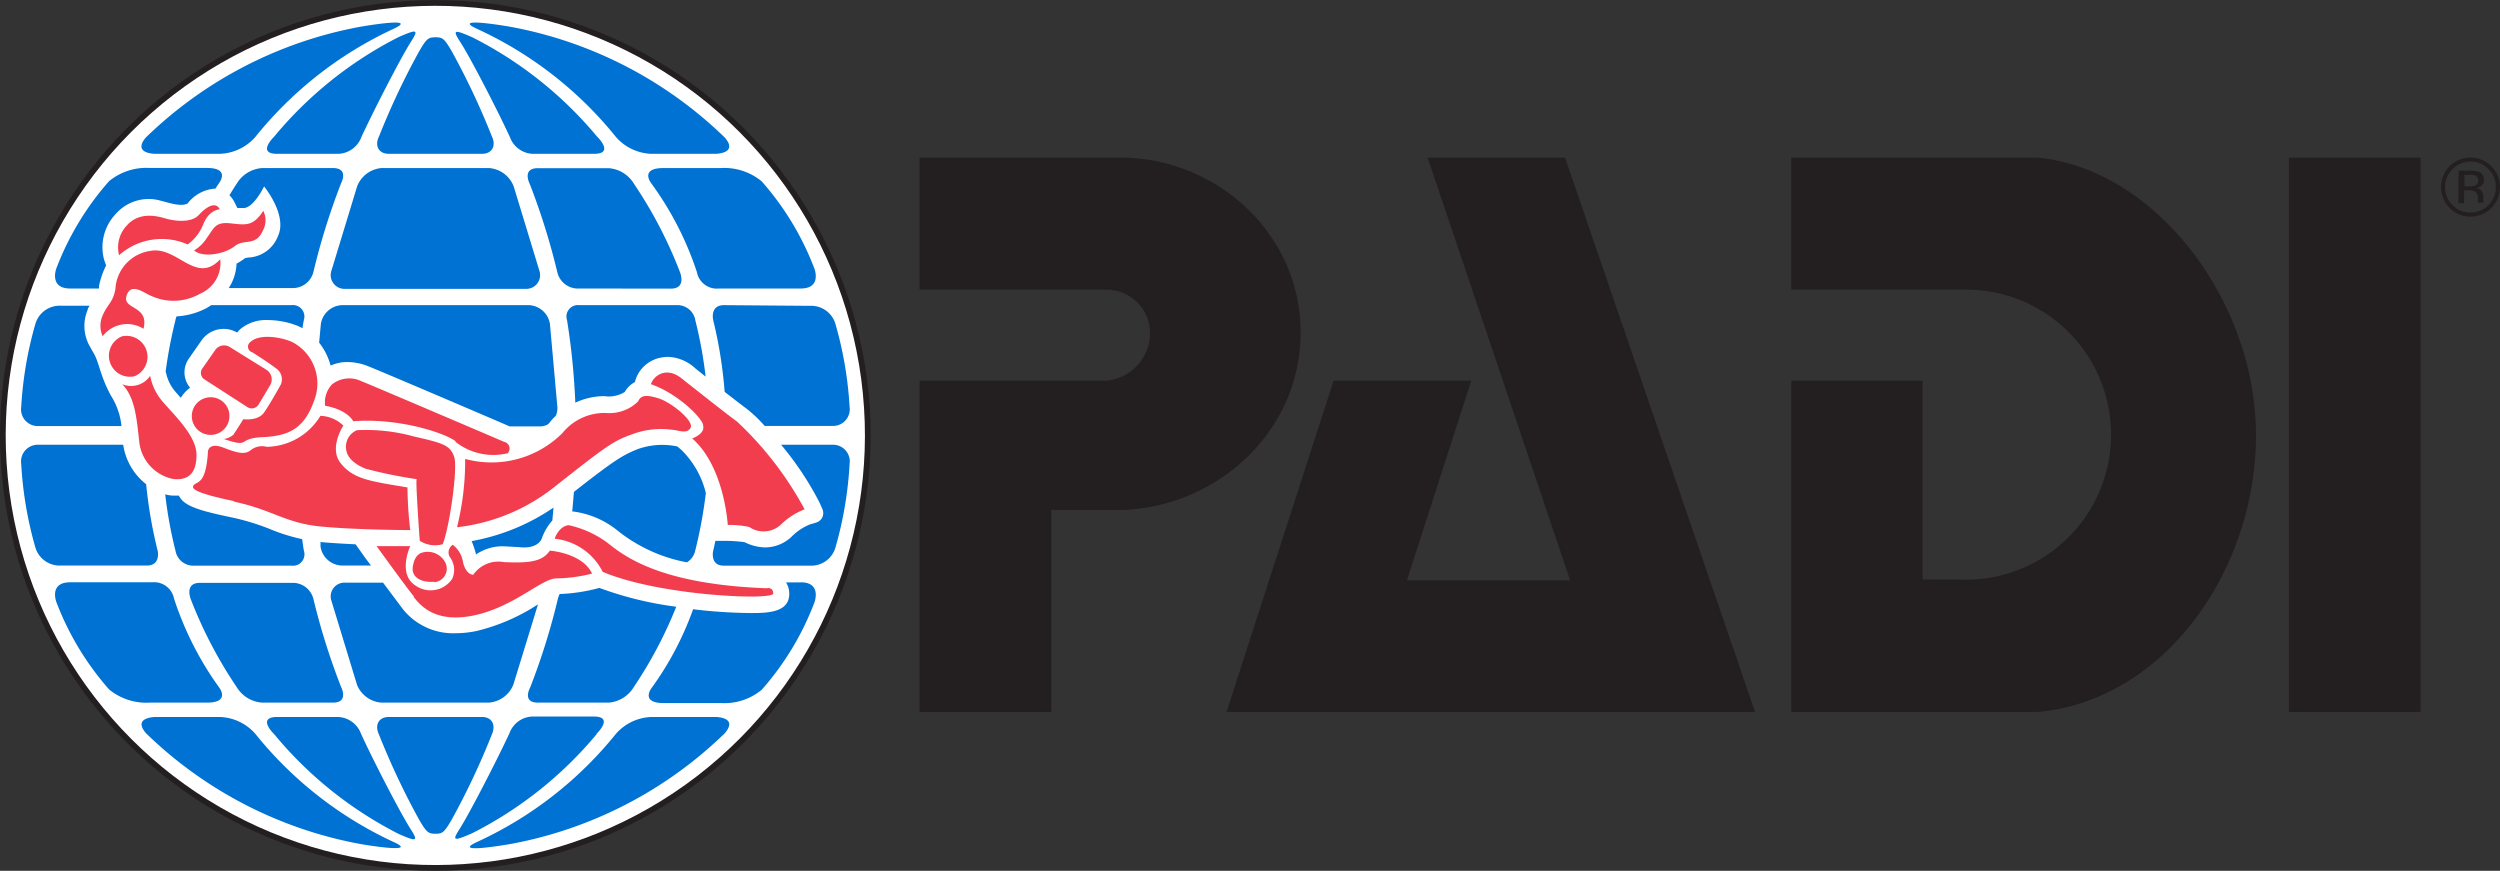
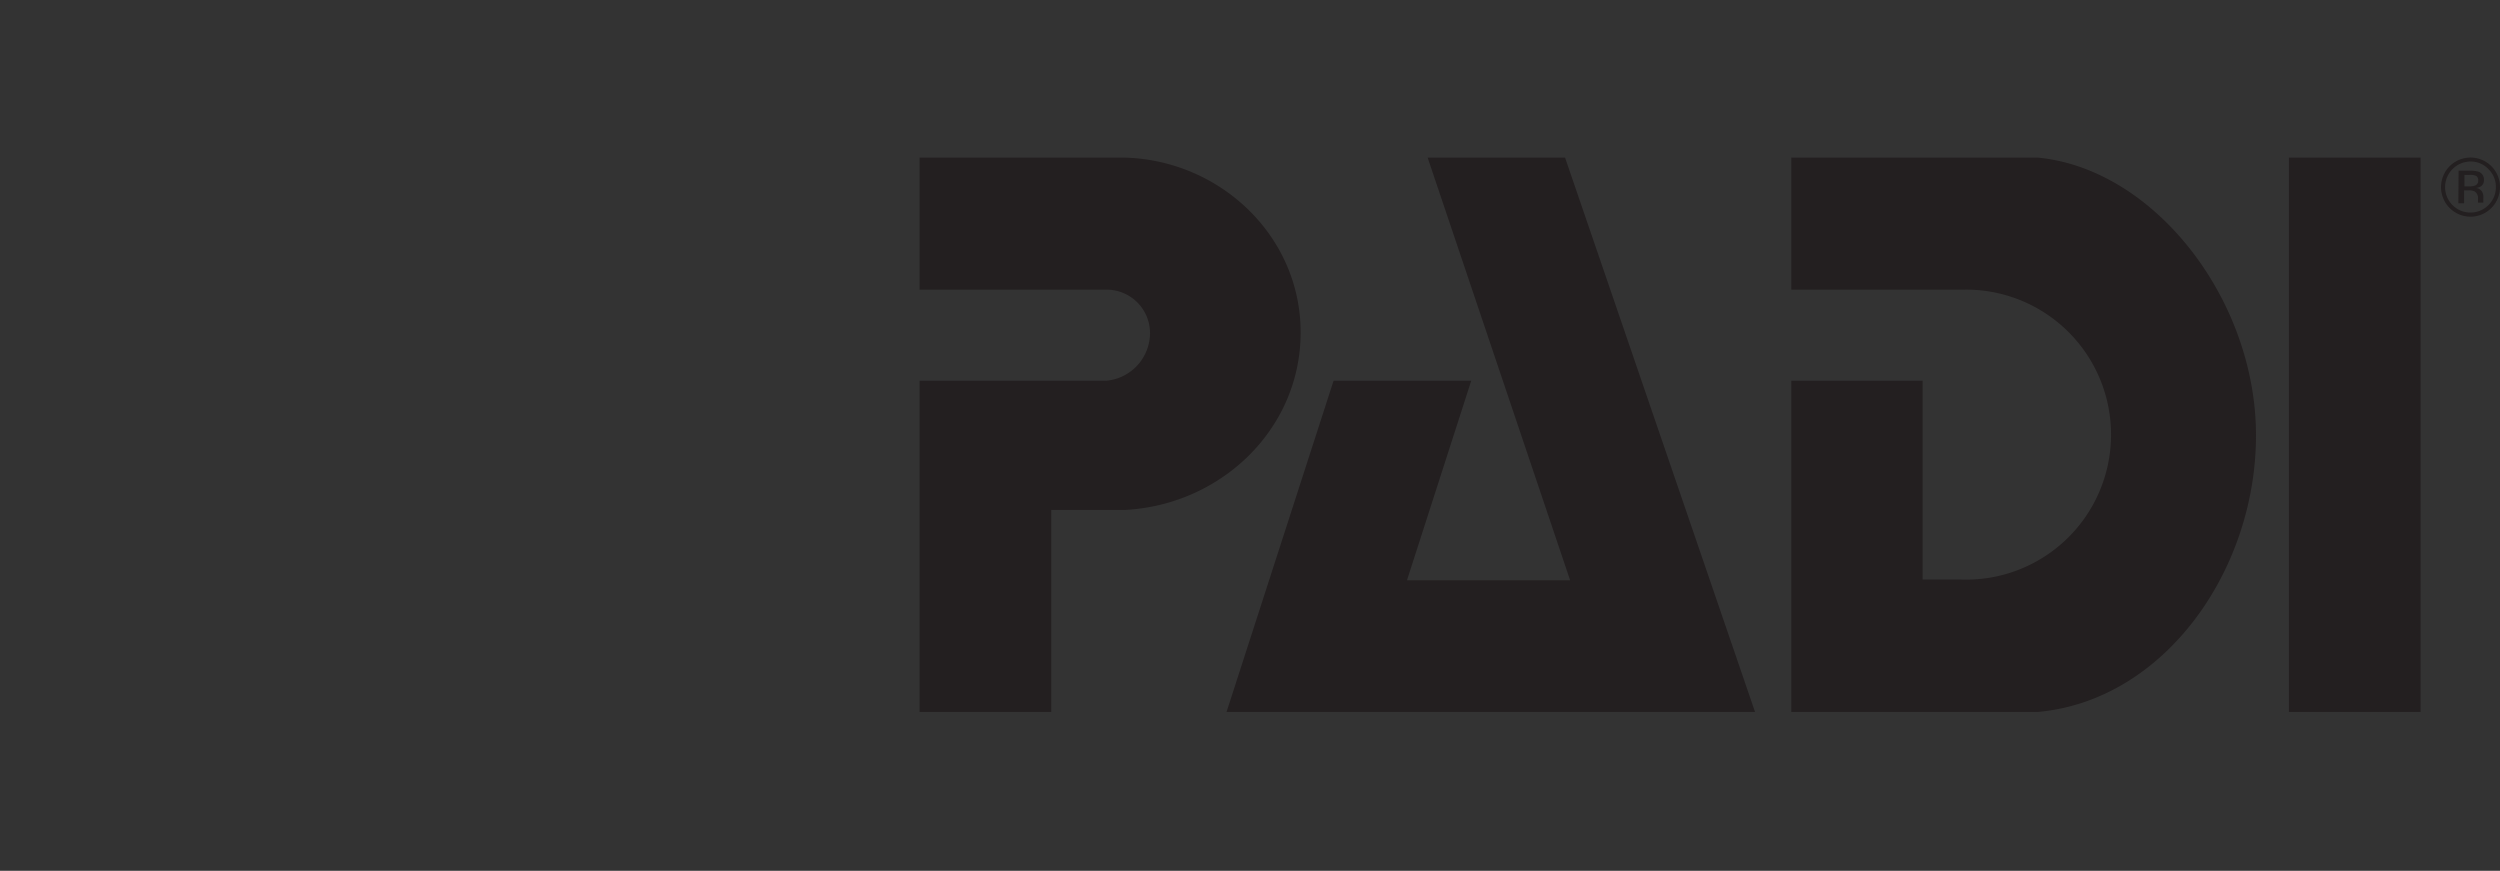
<svg xmlns="http://www.w3.org/2000/svg" id="art" viewBox="0 0 217.93 75.91">
  <rect x="0" y="0" width="217.93" height="75.91" fill="#333333" stroke="none" />
  <defs>
    <style>.cls-1{fill:#fff;stroke:#231f20;stroke-miterlimit:10;stroke-width:0.5px;}.cls-2{fill:#0072d3;}.cls-3{fill:#f23d4e;}.cls-4{fill:#231f20;}</style>
  </defs>
-   <circle class="cls-1" cx="37.7" cy="37.7" r="37.7" transform="translate(-11.31 58.36) rotate(-67.5)" />
-   <path class="cls-2" d="M66.15,15.56a24.7,24.7,0,0,1,4.59,7.6s.69,1.74-1.2,1.74h-7.1a1.77,1.77,0,0,1-1.94-1.43,27.83,27.83,0,0,0-4-7.77s-1-1.3,1.08-1.3h5A5.11,5.11,0,0,1,66.15,15.56ZM20.38,59.64A2.81,2.81,0,0,0,22.61,61h6.16c1.42,0,.72-1.35.72-1.35A59,59,0,0,1,27.08,52a1.85,1.85,0,0,0-1.7-1.44H17.27c-1.52-.06-.88,1.45-.88,1.45A38.3,38.3,0,0,0,20.38,59.64ZM28.77,14.4H22.61a2.81,2.81,0,0,0-2.23,1.37c-.22.32-.42.66-.63,1a2.22,2.22,0,0,1,.42.57l.27.54.46,0C21.81,18,22.77,16,22.77,16s2.05,2.49,1.22,4.31a2.91,2.91,0,0,1-2.57,1.89,2.67,2.67,0,0,0-.32.06,4.36,4.36,0,0,1-.73.47,4.19,4.19,0,0,1-.68,2.13h5.69a1.85,1.85,0,0,0,1.7-1.44,59,59,0,0,1,2.41-7.71S30.19,14.4,28.77,14.4ZM16.64,49.06h8.52a1,1,0,0,0,1.08-1.31c-.06-.33-.1-.65-.15-1a16.31,16.31,0,0,1-2.88-.91,20.41,20.41,0,0,0-3.33-1c-2.91-.61-4.1-1-4.54-1.89-.05,0-.43,0-.57,0a2.69,2.69,0,0,1-.62-.11,37.93,37.93,0,0,0,.9,4.93A1.57,1.57,0,0,0,16.64,49.06ZM33,61h9.35a2.5,2.5,0,0,0,2.15-1.57l2.15-7a17,17,0,0,1-5.38,2.33,9,9,0,0,1-1.81.19,5.6,5.6,0,0,1-4.62-2.14l-1.7-2.27H29.83a1.2,1.2,0,0,0-1.18,1.61l2.23,7.32A2.5,2.5,0,0,0,33,61ZM58.77,26.35H50.25a1,1,0,0,0-1.07,1.31,60.79,60.79,0,0,1,.72,7.19,6.13,6.13,0,0,1,2.51-.57,2.64,2.64,0,0,0,1.8-.36,2.2,2.2,0,0,1,.88-.86l.07-.23a2.88,2.88,0,0,1,2.28-1.92,3.51,3.51,0,0,1,.55-.05,3.66,3.66,0,0,1,2.37,1l.9.72a37.78,37.78,0,0,0-.9-4.92A1.57,1.57,0,0,0,58.77,26.35Zm1.59,21.38a41,41,0,0,0,.92-5A7.88,7.88,0,0,0,59.18,39l-.38-.33a6.39,6.39,0,0,0-3.46.23c-1.27.52-1.89.85-5.56,3.73-.05.57-.09,1.13-.15,1.7a7.69,7.69,0,0,1,4,1.71,13.7,13.7,0,0,0,6,2.73A1.6,1.6,0,0,0,60.36,47.73ZM46.64,61h6.17A2.81,2.81,0,0,0,55,59.64a37.39,37.39,0,0,0,3.7-7A30.55,30.55,0,0,1,52,51l-.23.06a15,15,0,0,1-3.23.47h0a2,2,0,0,0-.16.43,59,59,0,0,1-2.41,7.71S45.22,61,46.64,61ZM66.57,51ZM25.16,26.35h-7l-.32.21a6.35,6.35,0,0,1-2.7.77,1.62,1.62,0,0,0-.1.35,40.65,40.65,0,0,0-.85,4.45l.05.19a3.7,3.7,0,0,0,.83,1.61l.44.5a3,3,0,0,1,.81-.88,2.16,2.16,0,0,1-.45-.94A2.09,2.09,0,0,1,16.22,31l1.1-1.58a2.35,2.35,0,0,1,1.93-1,2.29,2.29,0,0,1,1.17.32,2.74,2.74,0,0,1,.29-.31,3.51,3.51,0,0,1,2.41-.78,7.23,7.23,0,0,1,2.59.51l.42.2c0-.24.07-.48.11-.72A1,1,0,0,0,25.16,26.35Zm37.7,0c-1.25,0-.94,1.3-.94,1.3a38.94,38.94,0,0,1,1,6.26c.79.61,1.53,1.19,1.89,1.45a11.77,11.77,0,0,1,1.6,1.52H72.3a1.46,1.46,0,0,0,1.51-1.68A32.81,32.81,0,0,0,72.58,28a2.2,2.2,0,0,0-2.22-1.59Zm-22,20.56a8.43,8.43,0,0,1,.39,1.17,4.09,4.09,0,0,1,2.28-.71c.11,0,1.3.06,1.61.09,1.64.13,1.86-.83,1.86-.83a4.74,4.74,0,0,1,.9-1.51L48,44A18.48,18.48,0,0,1,40.86,46.92Zm17.28-22c1.52.06.88-1.45.88-1.45a38.3,38.3,0,0,0-4-7.68,2.81,2.81,0,0,0-2.22-1.37H46.64c-1.42,0-.72,1.35-.72,1.35a59,59,0,0,1,2.41,7.71A1.85,1.85,0,0,0,50,24.9ZM29.55,49.05h2.54c-.27-.36-.5-.66-.63-.85l-.71-1c-1-.05-2.11-.11-3.06-.2l0,.39A1.94,1.94,0,0,0,29.55,49.05ZM42.38,14.4H33A2.5,2.5,0,0,0,30.88,16l-2.23,7.32a1.2,1.2,0,0,0,1.18,1.61H45.58a1.2,1.2,0,0,0,1.18-1.61L44.53,16A2.5,2.5,0,0,0,42.38,14.4ZM47.69,28a1.94,1.94,0,0,0-1.83-1.65H29.55A1.94,1.94,0,0,0,27.72,28l-.15,1.62a5.49,5.49,0,0,1,1,2,3.43,3.43,0,0,1,1.47-.31h0a5,5,0,0,1,1.69.32c.74.27,11.05,4.68,12.45,5.29h2.65a1.38,1.38,0,0,0,.7-.19l.12-.13a4.45,4.45,0,0,1,.55-.6,1.7,1.7,0,0,0,.14-.75ZM13.32,13.16h5.54A4.31,4.31,0,0,0,22,11.7,33.55,33.55,0,0,1,34,2.29c2-.91-.86-.54-2.77-.22a36.21,36.21,0,0,0-18.77,9.67C11.25,13.18,13.32,13.16,13.32,13.16ZM41.76,62.25H33.65c-.88,0-1.27.69-.86,1.54a65.23,65.23,0,0,0,3.5,7.42c.64,1.09.79,1.22,1.42,1.22s.77-.13,1.41-1.22a65.23,65.23,0,0,0,3.5-7.42C43,62.94,42.64,62.25,41.76,62.25ZM31.22,63.71a2.23,2.23,0,0,0-2-1.46H23.92c-1.84,0-.27,1.5-.27,1.5a34.18,34.18,0,0,0,10.84,8.69c1.55.68,1.74.67,1.11-.33C34.69,70.72,32.2,65.87,31.22,63.71Zm20.54,0s1.57-1.51-.27-1.5H46.16a2.21,2.21,0,0,0-2,1.46c-1,2.16-3.48,7-4.38,8.4-.64,1-.45,1,1.1.33A34.18,34.18,0,0,0,51.76,63.75ZM34,73.12A33.55,33.55,0,0,1,22,63.71a4.31,4.31,0,0,0-3.1-1.46H13.32s-2.07,0-.84,1.42a36.21,36.21,0,0,0,18.77,9.67C33.16,73.66,36,74,34,73.12ZM62.09,62.25H56.55a4.31,4.31,0,0,0-3.1,1.46,33.46,33.46,0,0,1-12.06,9.41c-2,.91.86.54,2.77.22a36.21,36.21,0,0,0,18.77-9.67C64.16,62.23,62.09,62.25,62.09,62.25ZM72.3,38.52H67.84a27,27,0,0,1,3.36,5.06l.24.55a.86.86,0,0,1-.53,1.17l-.57.17a4.73,4.73,0,0,0-1.57,1.05,3.38,3.38,0,0,1-2.32.95,4.17,4.17,0,0,1-1.8-.46,13.29,13.29,0,0,0-1.45-.11H62.11c-.06.29-.12.58-.19.86,0,0-.31,1.31.94,1.3h7.5a2.2,2.2,0,0,0,2.22-1.59,32.81,32.81,0,0,0,1.23-7.26A1.46,1.46,0,0,0,72.3,38.52Zm-2.76,12H68.27a1.81,1.81,0,0,1,.28,1c0,1.67-2,1.67-3.38,1.67a44.7,44.7,0,0,1-5-.33,27.38,27.38,0,0,1-3.63,6.88s-1,1.3,1.08,1.3h5a5.11,5.11,0,0,0,3.53-1.16,24.7,24.7,0,0,0,4.59-7.6S71.43,50.51,69.54,50.51ZM5.87,24.9H8.38c0-.06,0-.12,0-.21A7.08,7.08,0,0,1,9,22.89l-.17-.48a4.21,4.21,0,0,1,1-4,3.82,3.82,0,0,1,3-1.31c.89,0,1.91.56,2.85.5a1,1,0,0,0,.43-.12A3.31,3.31,0,0,1,18.4,16.2h.12l.34-.51s1-1.3-1.08-1.3h-5a5.11,5.11,0,0,0-3.53,1.16,24.89,24.89,0,0,0-4.59,7.6S4,24.9,5.87,24.9ZM23.65,11.66s-1.57,1.51.27,1.5h5.33a2.23,2.23,0,0,0,2-1.46c1-2.16,3.47-7,4.38-8.4.63-1,.44-1-1.11-.33A34.18,34.18,0,0,0,23.65,11.66Zm10,1.5h8.11c.88,0,1.27-.69.86-1.54a65.23,65.23,0,0,0-3.5-7.42C38.48,3.11,38.34,3,37.71,3s-.78.13-1.42,1.22a65.23,65.23,0,0,0-3.5,7.42C32.38,12.47,32.77,13.16,33.65,13.16ZM44.2,11.7a2.21,2.21,0,0,0,2,1.46h5.33c1.84,0,.27-1.5.27-1.5A34.18,34.18,0,0,0,40.92,3c-1.55-.68-1.74-.67-1.1.33C40.72,4.69,43.21,9.54,44.2,11.7ZM12.79,61h5c2.07,0,1.08-1.3,1.08-1.3a28.1,28.1,0,0,1-3.95-7.77A1.77,1.77,0,0,0,13,50.51H5.87c-1.89,0-1.2,1.74-1.2,1.74a24.89,24.89,0,0,0,4.59,7.6A5.11,5.11,0,0,0,12.79,61ZM41.39,2.29A33.46,33.46,0,0,1,53.45,11.7a4.31,4.31,0,0,0,3.1,1.46h5.54s2.07,0,.84-1.42A36.21,36.21,0,0,0,44.16,2.07C42.25,1.75,39.37,1.38,41.39,2.29ZM12.55,49.05c1.25,0,.94-1.3.94-1.3a40.7,40.7,0,0,1-1-5.79,5.36,5.36,0,0,1-2-3.44H3.12A1.46,1.46,0,0,0,1.6,40.2a32.81,32.81,0,0,0,1.23,7.26,2.21,2.21,0,0,0,2.23,1.59ZM3.12,36.89h7.22a6.14,6.14,0,0,0-.93-2.67c-1-1.86-1-2.92-1.56-3.79l-.38-.69a3.61,3.61,0,0,1-.07-3c0-.12.11-.24.16-.34H5.06A2.21,2.21,0,0,0,2.83,28,32.81,32.81,0,0,0,1.6,35.21,1.46,1.46,0,0,0,3.12,36.89Z" transform="translate(0.25 0.25)" />
-   <path class="cls-3" d="M8.7,29.06a2.21,2.21,0,0,1,0-1.82c.43-1,.89-1.1,1.11-2.29a3.54,3.54,0,0,1,3-3.32c2.38-.5,4,3,6.14.72a2.9,2.9,0,0,1-1.75,3,4.67,4.67,0,0,1-4.28.19c-.62-.24-1.76-1.22-2.14,0s2,.81,1.48,2.87A2.68,2.68,0,0,0,8.7,29.06Zm7.41-8a4,4,0,0,0,1.37-1.78C18,18,18.91,18,18.91,18c-.35-.7-1.13-.27-1.83.49s-2.26.49-2.85.32-2.27-.7-3.41.58A2.77,2.77,0,0,0,10.13,22,5.59,5.59,0,0,1,16.11,21.06Zm4.11.14c.86-.68,1.82.1,2.48-1.42a1.82,1.82,0,0,0,0-1.65c-.89,1.35-1.48,1.24-2.84,1.09s-1.44.4-2.08,1.27a3.38,3.38,0,0,1-1.11,1.09C17.43,22.26,19.37,21.89,20.22,21.2Zm-9.84,7.87a1.83,1.83,0,0,0,1.09,3.48,1.83,1.83,0,0,0-1.09-3.48Zm1.5,9.09a3.7,3.7,0,0,0,3,3.35c1.28.12,2-.48,2-2.11S15,36,14,34.84a4.8,4.8,0,0,1-1.16-2.33,2,2,0,0,1-2.44.73C11.52,34.38,11.66,36.22,11.88,38.16Zm6.24-3.78A1.64,1.64,0,1,0,19.75,36,1.63,1.63,0,0,0,18.12,34.38ZM22.3,35l1-1.67A1,1,0,0,0,23,32l-3.22-2a.94.94,0,0,0-1.26.25l-1.11,1.59a.67.67,0,0,0,.19,1l3.75,2.42A.7.7,0,0,0,22.3,35Zm-2.15,2.59a1.58,1.58,0,0,1-.89.43c2.41.81,1.08-.06,3.35-.16s3.66-.7,4.54-3.23a4.07,4.07,0,0,0-2-5.1c-1.3-.52-2.89-.59-3.53,0a.51.51,0,0,0,.12.93s1.27.79,2.07,1.4a1.15,1.15,0,0,1,.42,1.41s-.92,1.67-1.46,2.44-1.81.58-1.81.58S20.39,37.22,20.15,37.55Zm0,5.89c3.4.72,4.44,1.87,7.59,2.17s7.77.31,7.77.31a35.14,35.14,0,0,1-.24-3.72c-3.41-.56-4.7-.75-5.8-2.08s.21-3.31.21-3.31a3,3,0,0,0-2-.85A5.56,5.56,0,0,1,23,38.7a1.58,1.58,0,0,0-1.44.33c-.48.33-1,.26-2.31-.25s-1.37.31-1.37.31c-.17,2.84-.88,2.59-1.22,2.93S16.89,42.75,20.17,43.44Zm19.3-5.22a5.33,5.33,0,0,0,4.56,1,.6.6,0,0,0-.33-1s-11.69-5-12.43-5.28a2.41,2.41,0,0,0-2.57.29,2.31,2.31,0,0,0-.59,1.85c2,.36,2.45,1.35,2.45,1.35C34.53,36.16,38.57,37.51,39.47,38.22Zm-3.39,3.3c-.07.53.28,5.33.28,5.33a2.44,2.44,0,0,0,2,.3c.59-1.45,1.34-6.66,1-7.62s-.86-1.18-3.47-1.76a15.73,15.73,0,0,0-5-.56,1.56,1.56,0,0,0-.91,1.85c.22,1,1.67,1.51,1.67,1.51A39.28,39.28,0,0,0,36.08,41.52Zm1.54,8.94a1.18,1.18,0,0,0,.93-1.78,1.72,1.72,0,0,0-2-.79c-.62.18-.75,1-.75,1C35.43,50.21,36.72,50.56,37.62,50.46Zm2.7-10.7a24.08,24.08,0,0,1-.71,5.91,16.62,16.62,0,0,0,8.6-3.6c4.32-3.4,5-3.92,6.66-4.5a7.1,7.1,0,0,1,3.36-.41c.76.05,1.42.42,1.74-.16s-1.66-2.22-2.84-2.58-1.52-.19-1.74.29a3.58,3.58,0,0,1-2.8,1,4.72,4.72,0,0,0-3.79,1.75A8.74,8.74,0,0,1,40.32,39.76Zm20.73-3c.25.77-.94,1.17-.94,1.17,2.82,2.47,3.1,7.54,3.1,7.54a8.27,8.27,0,0,1,1.88.18,2.21,2.21,0,0,0,2.72-.18,6.08,6.08,0,0,1,2.1-1.36A29.77,29.77,0,0,0,64,36.5c-1.49-1.1-3.54-2.76-4.2-3.26s-1.18-1.11-2.12-1a1.53,1.53,0,0,0-1.19,1C58.7,34,60.8,36,61.05,36.78Zm-25.22,15c.41.44,1.61,2.34,5.19,1.61s6-3.29,7.3-3.24a13.24,13.24,0,0,0,3.06-.42c-.84-1.8-3.68-2-3.68-2-.66,1-1.91,1.09-4,1A2.66,2.66,0,0,0,41,49.86s-.64,0-.89-1.12a2.36,2.36,0,0,0-.89-1.5.78.78,0,0,0-.19,1.16,1.89,1.89,0,0,1,.15,1.79,2.27,2.27,0,0,1-3.17.63c-1.65-1-.5-3.46-.5-3.46-.79,0-2.93,0-2.93,0S35.42,51.29,35.83,51.74ZM52.29,49.6c5,2.11,14.86,2.5,14.86,1.89s-.59-.46-.59-.46c-9-.34-12.2-2.64-13.76-3.89a8.82,8.82,0,0,0-3.49-1.61c-.87.11-1.21,1.18-1.21,1.18A5.31,5.31,0,0,1,52.29,49.6Z" transform="translate(0.25 0.25)" />
  <path class="cls-4" d="M136.18,13.49l16.56,48.32H106.67L116,32.94H128l-5.6,17.39h14.22L124.2,13.49Zm78.93.34a2.23,2.23,0,0,0-1.57,3.8,2.21,2.21,0,0,0,3.13,0,2.16,2.16,0,0,0,.65-1.58,2.13,2.13,0,0,0-.65-1.56A2.1,2.1,0,0,0,215.11,13.83Zm2.57,2.22a2.58,2.58,0,0,1-2.57,2.59,2.58,2.58,0,0,1-1.82-4.4,2.57,2.57,0,0,1,4.39,1.81Zm-1.9-.56a.42.42,0,0,0-.19-.41A1.25,1.25,0,0,0,215,15h-.42v1H215a1.43,1.43,0,0,0,.48-.07A.43.43,0,0,0,215.78,15.49Zm-1.71-.86h1a2.34,2.34,0,0,1,.77.1.72.72,0,0,1,.44.72A.61.61,0,0,1,216,16a1,1,0,0,1-.41.13.73.73,0,0,1,.49.28.8.8,0,0,1,.15.44v.21a1.62,1.62,0,0,0,0,.21.37.37,0,0,0,0,.14l0,0h-.47v0a0,0,0,0,1,0,0v-.32a.68.68,0,0,0-.27-.64,1,1,0,0,0-.55-.1h-.39v1.12h-.5Zm-36.66-1.14H155.9V25h15V25a12.64,12.64,0,1,1-.21,25.27h-3.34V32.94H155.9V61.81h21.51c11-1,19-12.32,19-24.11S187.61,14.49,177.41,13.49ZM113.13,28.73c0-8.4-7-15-15.31-15.24H79.91V25H96.26A3.79,3.79,0,0,1,100,28.73a4.19,4.19,0,0,1-3.83,4.21H79.91V61.81H91.39V44.2l6.48,0C106.24,43.73,113.13,37.12,113.13,28.73Zm97.63,33.08V13.49H199.28V61.81Z" transform="translate(0.25 0.25)" />
</svg>